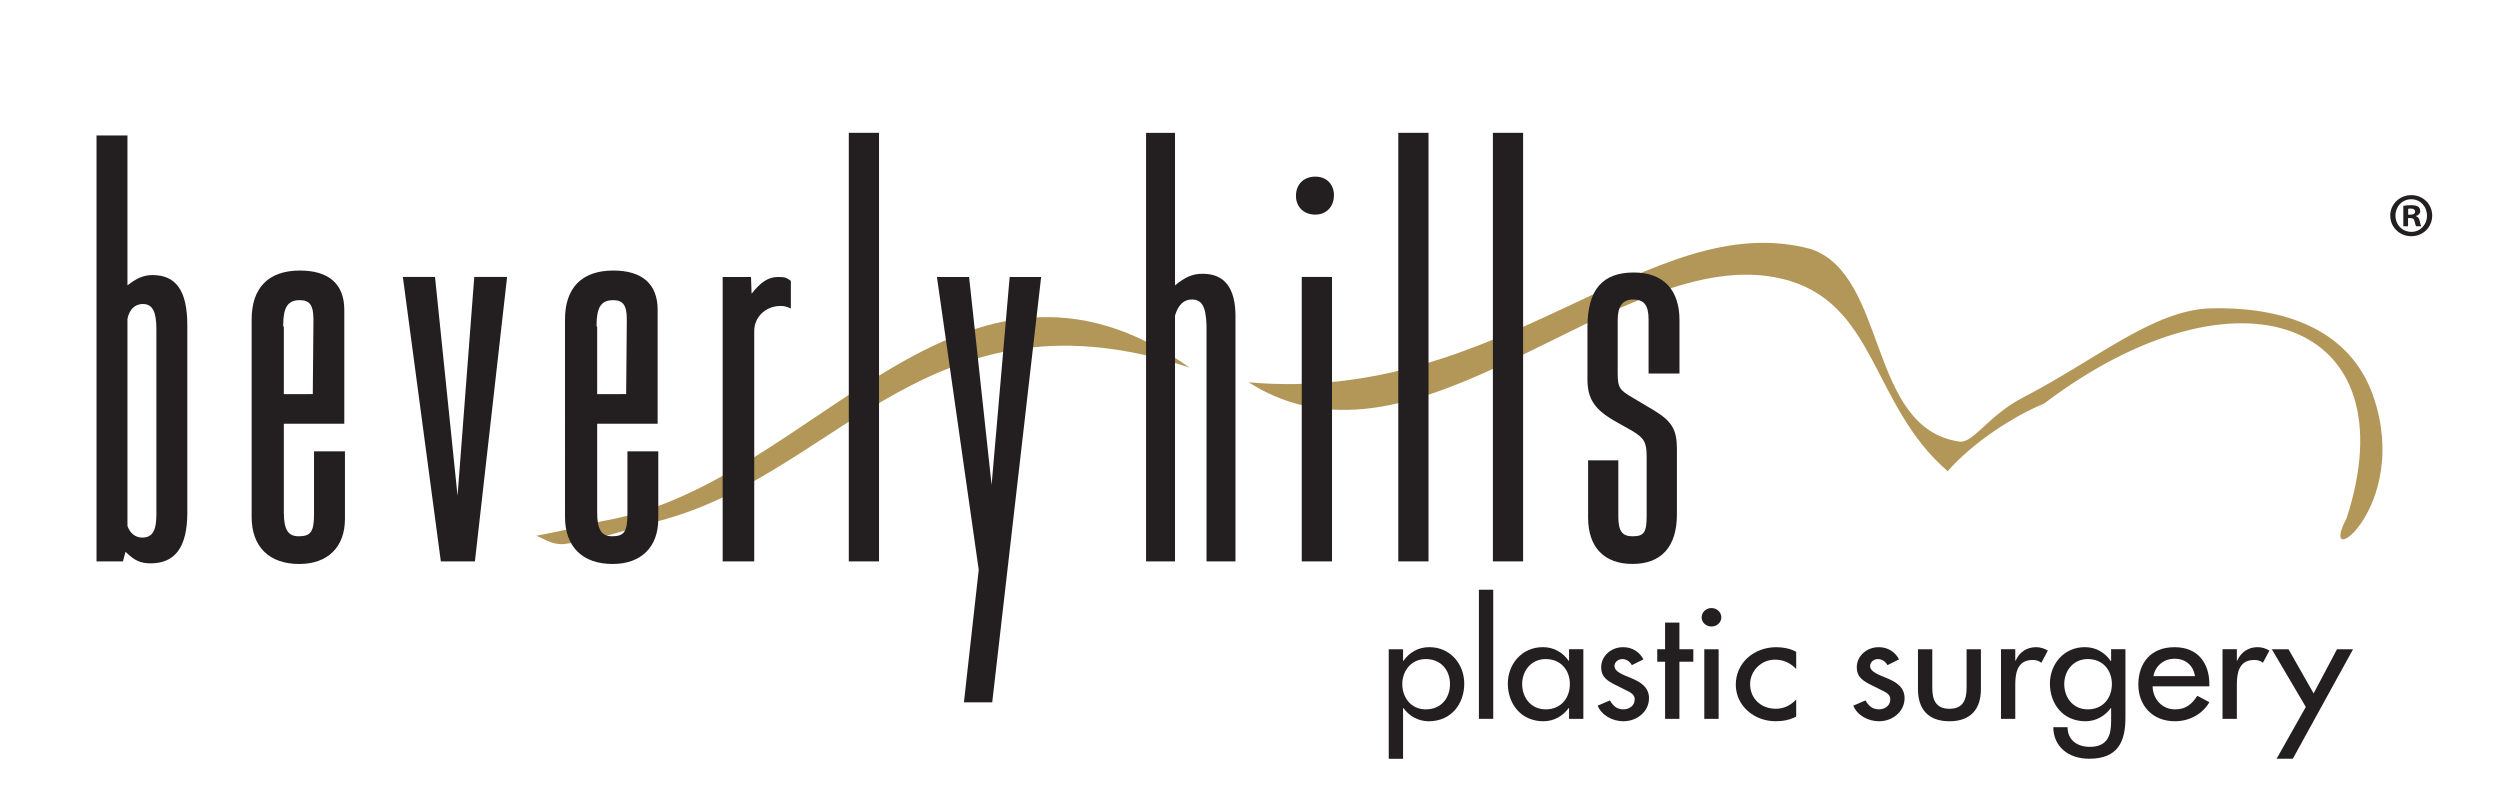
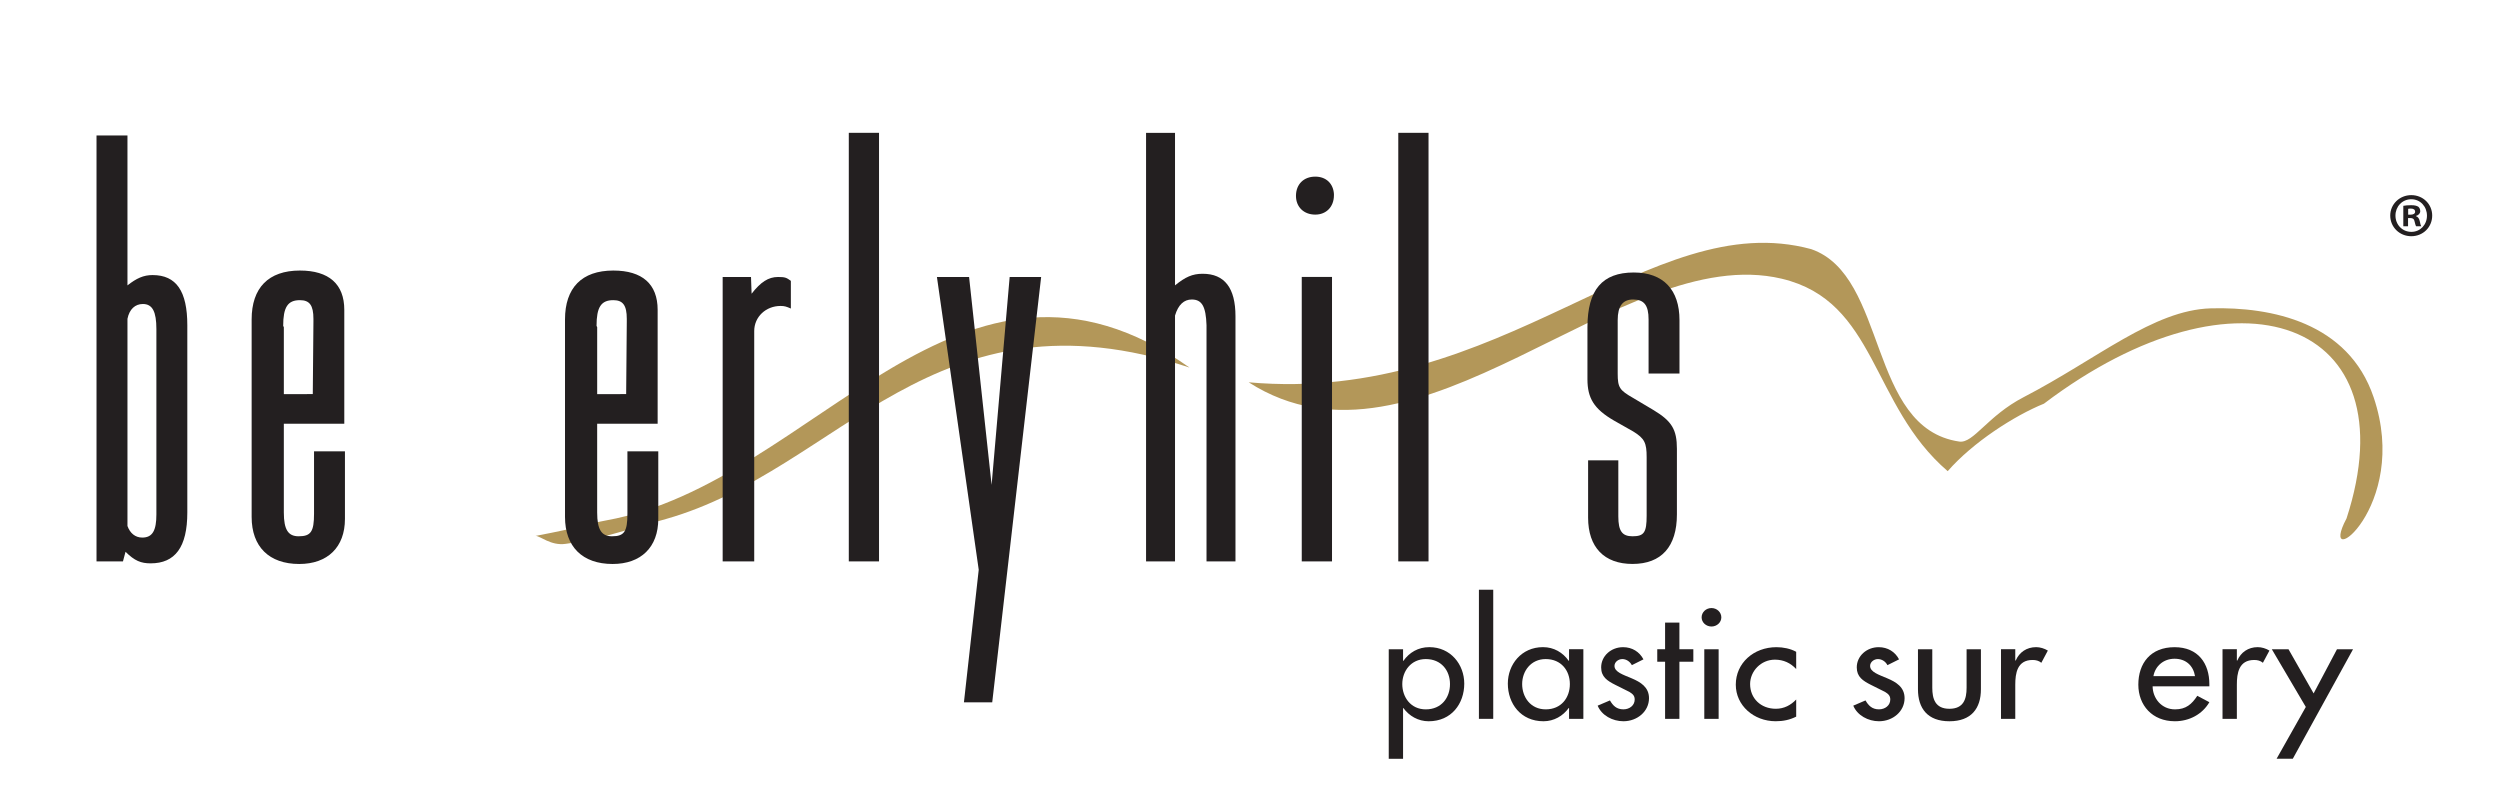
<svg xmlns="http://www.w3.org/2000/svg" version="1.1" id="Layer_1" x="0px" y="0px" viewBox="0 0 240.741 77.778" enable-background="new 0 0 240.741 77.778" xml:space="preserve">
  <g>
    <g>
      <path fill="#B39759" d="M51.579,51.605c0.442,0,1.468,0.968,2.88,0.767c2.907-0.397,3.49-0.656,9.665-2.392    c16.849-4.776,25.702-22.768,50.423-14.585C92.391,19.785,78.505,46.47,58.407,50.106C56.64,50.435,56.225,50.72,51.579,51.605" />
      <path fill="#B39759" d="M174.414,23.991c-15.566-4.221-29.666,14.994-54.17,12.824c16.368,10.483,35.754-13.652,51.323-9.978    c9.162,2.17,8.564,12.164,15.99,18.535c2.408-2.764,6.416-5.345,9.268-6.5c18.686-14.145,35.338-7.994,29.139,11.048    c-2.951,5.544,6.219-1.026,2.605-11.675c-2.436-7.199-9.82-8.708-15.666-8.553c-5.545,0.156-10.932,4.874-18.033,8.553    c-3.492,1.811-4.83,4.471-6.197,4.277C179.82,41.225,181.812,26.555,174.414,23.991" />
-       <polyline fill="#231F20" points="45.733,54.06 42.451,54.06 38.794,26.67 41.89,26.67 44.06,47.742 45.67,26.67 48.831,26.67       " />
      <path fill="#231F20" d="M60.297,37.95l0.06-6.941v-0.312c0-1.297-0.373-1.793-1.299-1.793c-1.182,0-1.613,0.682-1.613,2.477    l0.061,0.125v6.445 M57.505,48.98v0.373c0,1.673,0.436,2.289,1.426,2.289c1.176,0,1.487-0.433,1.487-2.168v-6.011h2.972v6.508    c0,2.728-1.669,4.339-4.397,4.339c-2.912,0-4.585-1.674-4.585-4.526V30.761c0-3.037,1.61-4.709,4.65-4.709    c2.788,0,4.271,1.302,4.271,3.783v10.967h-5.824V48.98" />
      <path fill="#231F20" d="M72.319,26.673l0.058,1.611c0.868-1.118,1.613-1.611,2.544-1.611c0.683,0,0.807,0.06,1.236,0.371v2.666    c-0.43-0.188-0.616-0.248-0.989-0.248c-1.425,0-2.539,1.055-2.539,2.415v22.184h-3.039V26.673" />
      <rect x="81.736" y="12.79" fill="#231F20" width="2.911" height="41.27" />
      <polyline fill="#231F20" points="95.548,67.63 92.823,67.63 94.248,54.867 90.223,26.673 93.319,26.673 95.488,46.691     97.227,26.673 100.259,26.673   " />
      <path fill="#231F20" d="M113.15,12.792V27.48c0.992-0.805,1.67-1.117,2.664-1.117c2.105,0,3.158,1.365,3.158,4.09v23.609h-2.789    V31.32c-0.06-1.797-0.433-2.479-1.422-2.479c-0.743,0-1.302,0.498-1.611,1.547v23.674h-2.789v-41.27" />
      <path fill="#231F20" d="M128.268,54.06h-2.914V26.67h2.914V54.06z M128.453,18.802c0,1.118-0.742,1.864-1.795,1.864    c-1.117,0-1.861-0.746-1.861-1.802c0-1.115,0.744-1.855,1.861-1.855c1.053,0,1.732,0.68,1.795,1.67V18.802" />
      <rect x="134.65" y="12.79" fill="#231F20" width="2.912" height="41.27" />
-       <rect x="143.76" y="12.79" fill="#231F20" width="2.91" height="41.27" />
      <path fill="#231F20" d="M158.752,31.134v-0.373c0-1.363-0.432-1.92-1.486-1.92c-0.992,0-1.488,0.621-1.488,1.983v5.145    c0,1.361,0.186,1.608,1.488,2.354l1.98,1.178c1.738,1.052,2.234,1.86,2.234,3.718v6.318c0,3.1-1.49,4.769-4.275,4.769    c-2.729,0-4.277-1.609-4.277-4.459v-5.518h2.91v5.395c0,1.424,0.375,1.918,1.367,1.918c1.115,0,1.361-0.371,1.361-1.982v-5.636    c0-1.364-0.189-1.799-1.301-2.48l-1.857-1.052c-1.922-1.115-2.543-2.169-2.543-3.967v-5.017c0-3.597,1.428-5.268,4.463-5.268    c2.85,0,4.4,1.671,4.4,4.584v5.145h-2.976" />
      <path fill="#231F20" d="M139.629,65.874c0-1.308-0.842-2.408-2.332-2.408c-1.42,0-2.262,1.16-2.262,2.408    c0,1.258,0.811,2.436,2.262,2.436C138.801,68.31,139.629,67.191,139.629,65.874 M135.111,63.638h0.031    c0.566-0.803,1.422-1.32,2.494-1.32c2.066,0,3.367,1.678,3.367,3.512c0,1.92-1.225,3.625-3.428,3.625    c-1.012,0-1.881-0.515-2.434-1.273h-0.031v4.885h-1.379V62.519h1.379V63.638" />
      <rect x="142.414" y="56.789" fill="#231F20" width="1.379" height="12.433" />
      <path fill="#231F20" d="M151.172,65.874c0-1.308-0.844-2.408-2.326-2.408c-1.426,0-2.268,1.159-2.268,2.408    c0,1.258,0.809,2.435,2.268,2.435C150.342,68.309,151.172,67.189,151.172,65.874 M152.473,69.224h-1.379v-1.045h-0.031    c-0.551,0.756-1.408,1.275-2.434,1.275c-2.188,0-3.43-1.705-3.43-3.627c0-1.834,1.305-3.51,3.385-3.51    c1.055,0,1.912,0.518,2.478,1.318h0.031v-1.117h1.379V69.224" />
      <path fill="#231F20" d="M157.141,64.052c-0.17-0.33-0.521-0.586-0.916-0.586c-0.387,0-0.756,0.287-0.756,0.659    c0,0.588,0.826,0.845,1.672,1.202c0.84,0.358,1.652,0.845,1.652,1.906c0,1.275-1.133,2.221-2.465,2.221    c-1.041,0-2.098-0.561-2.48-1.502l1.184-0.504c0.289,0.504,0.639,0.86,1.297,0.86c0.582,0,1.086-0.374,1.086-0.948    c0-0.357-0.182-0.529-0.504-0.729l-1.348-0.674c-0.795-0.4-1.377-0.775-1.377-1.69c0-1.092,0.947-1.946,2.109-1.946    c0.875,0,1.58,0.445,1.963,1.173" />
      <polyline fill="#231F20" points="161.721,69.224 160.342,69.224 160.342,63.722 159.588,63.722 159.588,62.519 160.342,62.519     160.342,59.954 161.721,59.954 161.721,62.519 163.062,62.519 163.062,63.722 161.721,63.722   " />
      <path fill="#231F20" d="M165.498,69.224h-1.381v-6.705h1.381V69.224z M165.758,59.452c0,0.486-0.43,0.879-0.947,0.879    c-0.523,0-0.951-0.393-0.951-0.879c0-0.502,0.428-0.899,0.951-0.899C165.328,58.554,165.758,58.95,165.758,59.452" />
      <path fill="#231F20" d="M172.967,64.425c-0.549-0.586-1.225-0.902-2.051-0.902c-1.35,0-2.387,1.117-2.387,2.351    c0,1.373,1.027,2.378,2.479,2.378c0.797,0,1.438-0.348,1.959-0.892v1.649c-0.629,0.314-1.254,0.444-1.975,0.444    c-2.113,0-3.842-1.52-3.842-3.521c0-2.079,1.715-3.611,3.92-3.611c0.643,0,1.348,0.139,1.896,0.445" />
      <path fill="#231F20" d="M181.754,64.052c-0.168-0.33-0.518-0.586-0.918-0.586c-0.381,0-0.752,0.287-0.752,0.659    c0,0.588,0.828,0.845,1.67,1.202c0.846,0.358,1.65,0.845,1.65,1.906c0,1.275-1.131,2.221-2.465,2.221    c-1.039,0-2.09-0.561-2.475-1.502l1.178-0.504c0.289,0.504,0.643,0.86,1.297,0.86c0.588,0,1.088-0.374,1.088-0.948    c0-0.357-0.178-0.529-0.5-0.729l-1.35-0.674c-0.793-0.4-1.377-0.775-1.377-1.69c0-1.092,0.949-1.946,2.111-1.946    c0.873,0,1.578,0.445,1.961,1.173" />
      <path fill="#231F20" d="M186.072,62.521v3.711c0,1.075,0.289,2.021,1.65,2.021c1.367,0,1.654-0.945,1.654-2.021v-3.711h1.379    v3.856c0,1.831-0.92,3.078-3.033,3.078c-2.111,0-3.029-1.247-3.029-3.078v-3.856" />
      <path fill="#231F20" d="M194.064,63.607h0.043c0.338-0.789,1.043-1.289,1.965-1.289c0.393,0,0.791,0.128,1.129,0.33l-0.627,1.176    c-0.244-0.201-0.521-0.271-0.844-0.271c-1.482,0-1.666,1.286-1.666,2.379v3.293h-1.375v-6.707h1.375" />
-       <path fill="#231F20" d="M203.367,65.874c0-1.31-0.842-2.408-2.322-2.408c-1.426,0-2.266,1.16-2.266,2.408    c0,1.258,0.81,2.435,2.266,2.435C202.541,68.309,203.367,67.189,203.367,65.874 M204.672,69.097c0,2.307-0.703,3.967-3.49,3.967    c-1.994,0-3.43-1.146-3.461-3.037h1.377c0,1.205,0.891,1.891,2.145,1.891c1.697,0,2.051-1.09,2.051-2.463v-1.273h-0.029    c-0.551,0.754-1.426,1.273-2.432,1.273c-2.207,0-3.434-1.705-3.434-3.628c0-1.831,1.301-3.509,3.369-3.509    c1.07,0,1.93,0.518,2.496,1.346h0.029v-1.145h1.379V69.097" />
      <path fill="#231F20" d="M211.373,65.112c-0.164-1.002-0.867-1.678-1.971-1.678c-1.07,0-1.869,0.718-2.035,1.678 M207.289,66.089    c0.014,1.145,0.844,2.221,2.16,2.221c1.057,0,1.619-0.504,2.143-1.307l1.162,0.617c-0.674,1.16-1.928,1.834-3.32,1.834    c-2.188,0-3.52-1.548-3.52-3.523c0-2.064,1.178-3.609,3.488-3.609c2.281,0,3.352,1.571,3.352,3.566v0.201H207.289" />
      <path fill="#231F20" d="M215.402,63.607h0.043c0.342-0.789,1.043-1.289,1.961-1.289c0.398,0,0.795,0.128,1.133,0.33l-0.629,1.176    c-0.24-0.201-0.518-0.271-0.838-0.271c-1.49,0-1.67,1.286-1.67,2.379v3.293h-1.381v-6.707h1.381" />
      <polyline fill="#231F20" points="218.768,62.521 220.375,62.521 222.793,66.773 225.043,62.521 226.59,62.521 220.789,73.064     219.228,73.064 222.041,68.077   " />
      <path fill="#231F20" d="M13.699,51.767c0.99,0,1.361-0.683,1.361-2.229V31.693c0-1.674-0.371-2.419-1.303-2.419    c-0.741,0-1.297,0.495-1.483,1.427v19.95C12.519,51.335,13.016,51.767,13.699,51.767 M12.274,13.042v14.44    c0.867-0.684,1.547-0.994,2.415-0.994c2.292,0,3.349,1.55,3.349,4.833v18.032c0,3.346-1.18,4.896-3.534,4.896    c-0.931,0-1.55-0.248-2.416-1.115l-0.248,0.928H9.294v-41.02H12.274" />
      <path fill="#231F20" d="M30.12,37.95l0.062-6.941v-0.312c0-1.297-0.37-1.793-1.301-1.793c-1.179,0-1.611,0.682-1.611,2.477    l0.063,0.125v6.445 M27.332,48.98v0.373c0,1.673,0.431,2.289,1.424,2.289c1.175,0,1.484-0.433,1.484-2.168v-6.011h2.977v6.508    c0,2.728-1.674,4.339-4.401,4.339c-2.912,0-4.584-1.674-4.584-4.526V30.761c0-3.037,1.612-4.709,4.648-4.709    c2.787,0,4.274,1.302,4.274,3.783v10.967h-5.822V48.98" />
    </g>
    <g>
      <path fill="#231F20" d="M234.212,20.757c0,1.115-0.875,1.99-2.015,1.99c-1.127,0-2.026-0.875-2.026-1.99    c0-1.092,0.899-1.967,2.026-1.967C233.337,18.79,234.212,19.665,234.212,20.757z M230.674,20.757c0,0.875,0.649,1.571,1.535,1.571    c0.864,0,1.499-0.696,1.499-1.559c0-0.875-0.635-1.583-1.511-1.583C231.322,19.186,230.674,19.894,230.674,20.757z     M231.886,21.788h-0.456v-1.967c0.18-0.036,0.432-0.061,0.756-0.061c0.372,0,0.539,0.061,0.684,0.145    c0.107,0.084,0.191,0.24,0.191,0.432c0,0.216-0.168,0.384-0.407,0.456v0.024c0.191,0.071,0.3,0.215,0.359,0.479    c0.061,0.301,0.096,0.42,0.145,0.492h-0.492c-0.06-0.072-0.096-0.252-0.156-0.479c-0.035-0.216-0.155-0.311-0.407-0.311h-0.216    V21.788z M231.897,20.673h0.216c0.252,0,0.456-0.084,0.456-0.287c0-0.181-0.132-0.301-0.42-0.301c-0.12,0-0.204,0.012-0.252,0.024    V20.673z" />
    </g>
  </g>
</svg>